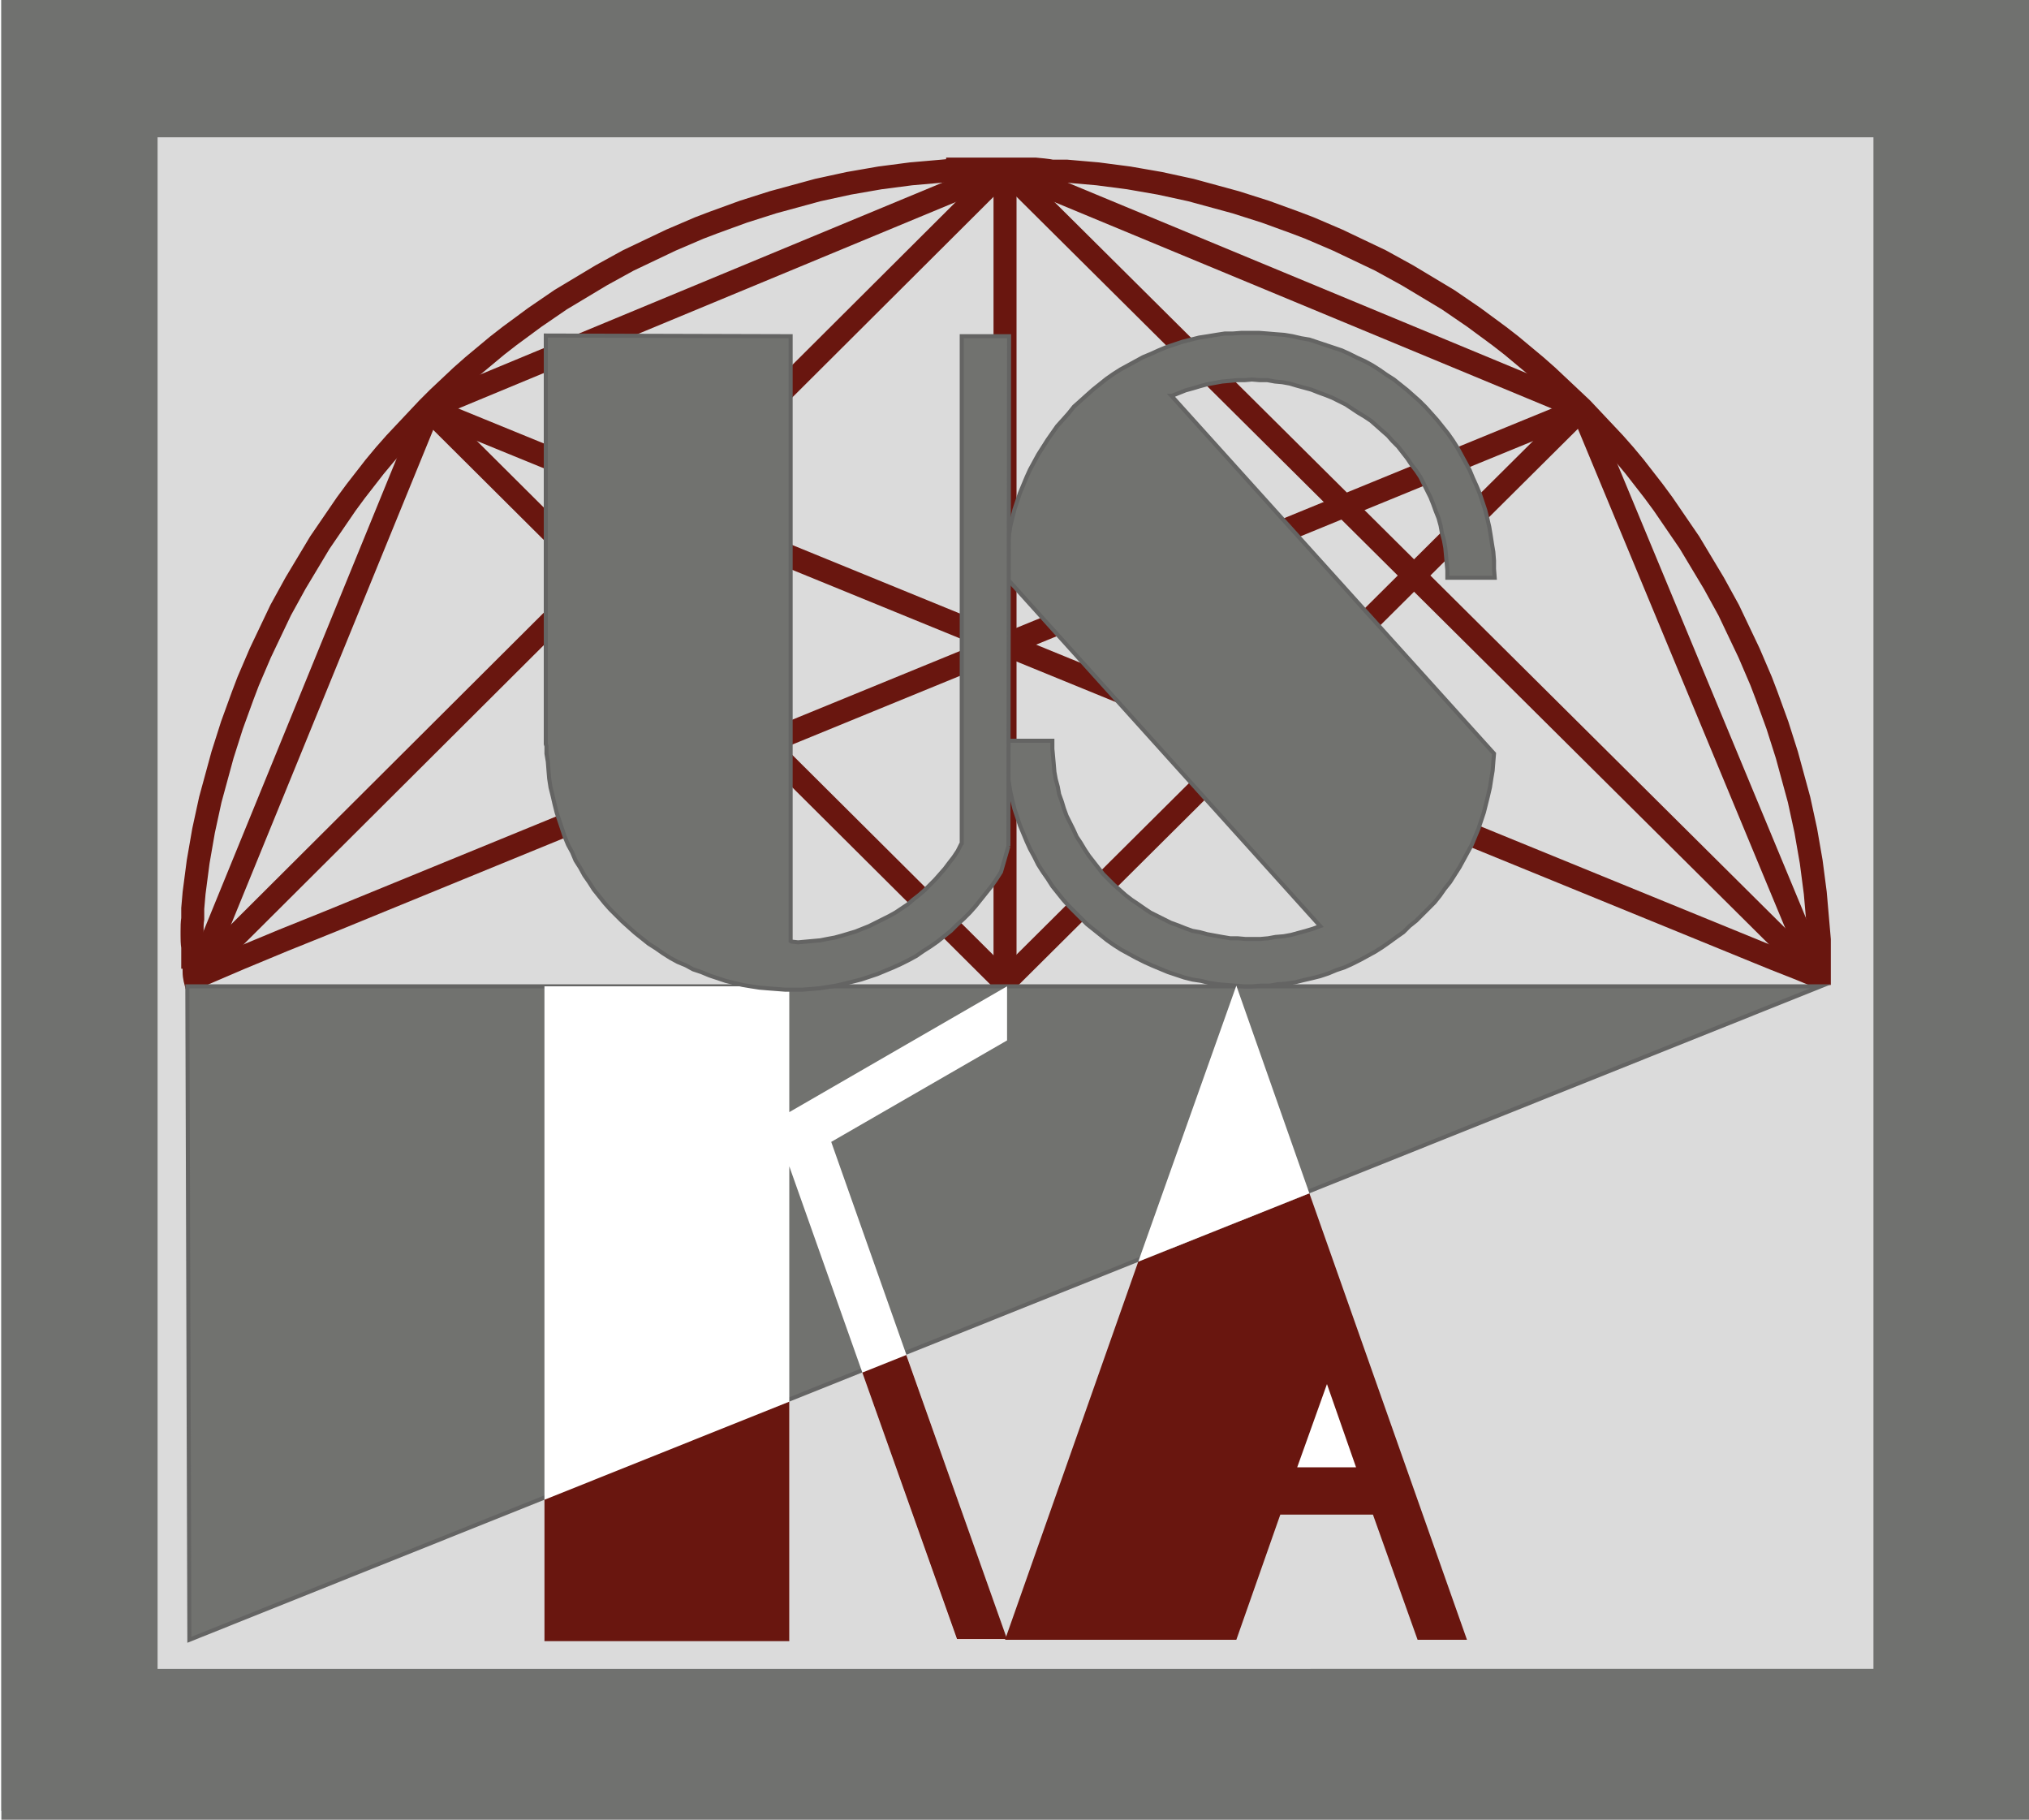
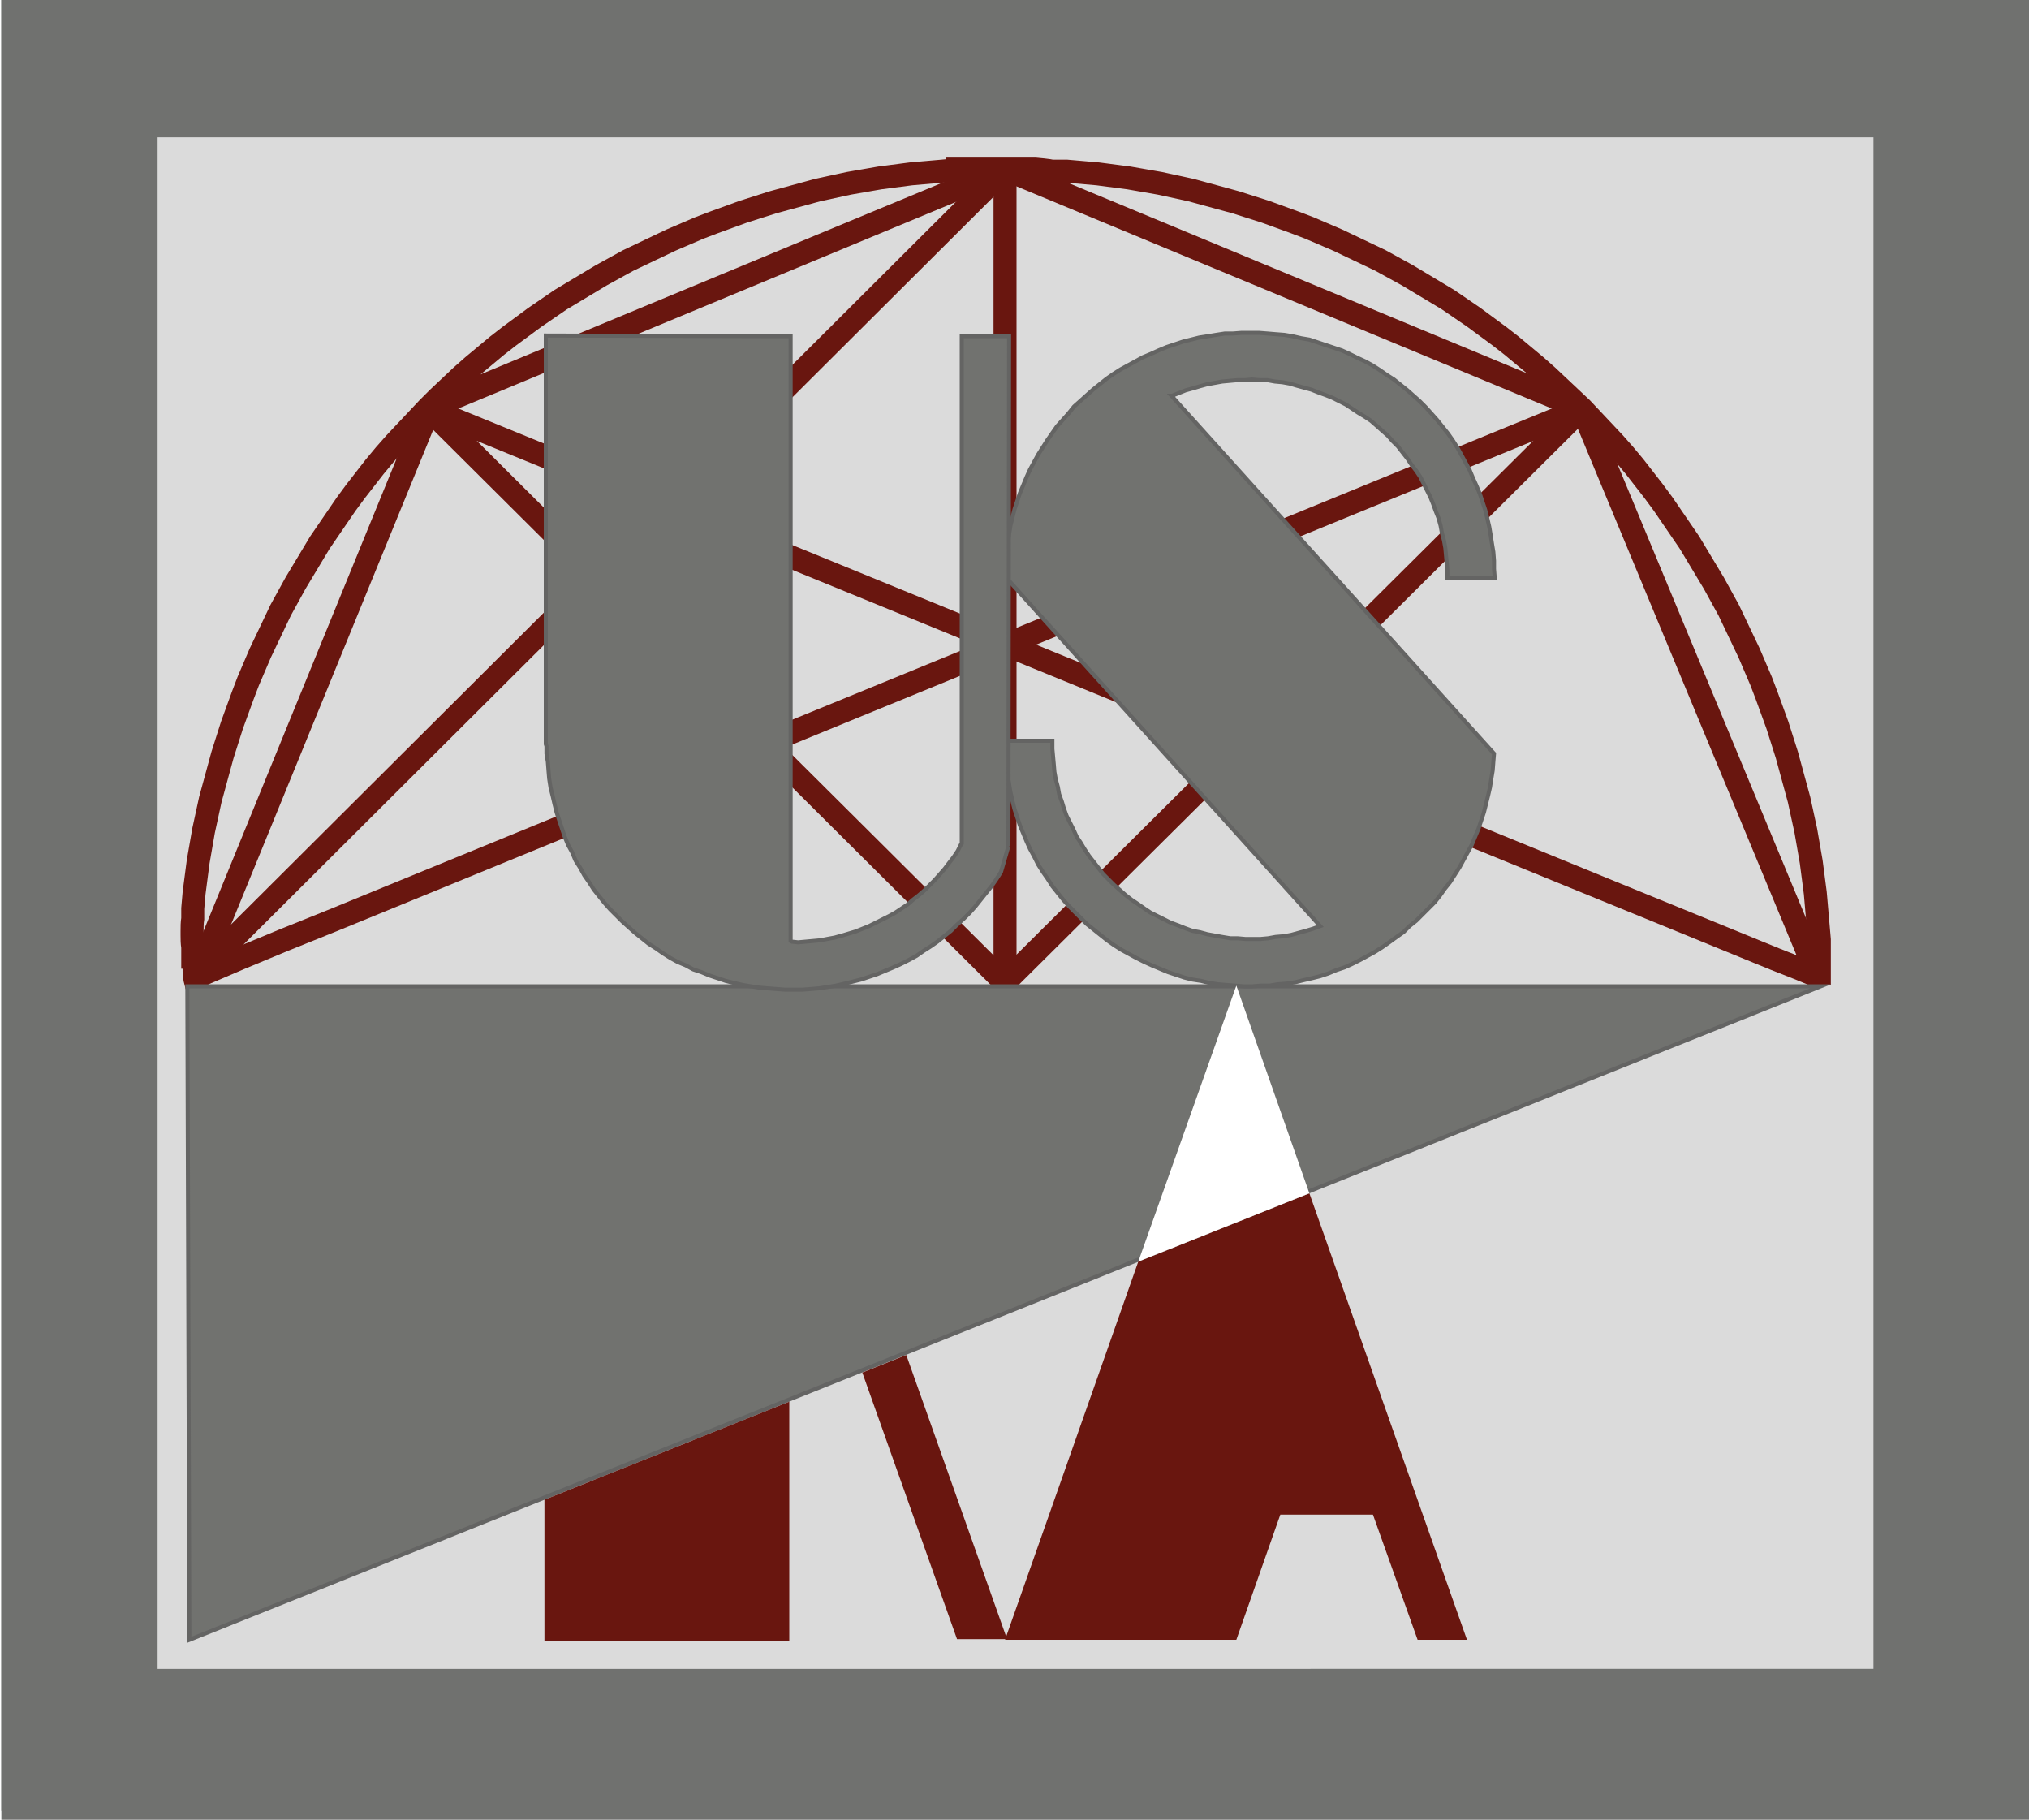
<svg xmlns="http://www.w3.org/2000/svg" id="katman_1" data-name="katman 1" viewBox="0 0 300 269">
  <defs>
    <style>      .cls-1 {        fill: #69160f;      }      .cls-1, .cls-2, .cls-3, .cls-4, .cls-5, .cls-6, .cls-7 {        stroke-width: 0px;      }      .cls-2 {        stroke: #222831;        stroke-linecap: square;      }      .cls-2, .cls-4, .cls-8, .cls-9, .cls-10 {        fill: none;      }      .cls-2, .cls-9, .cls-10 {        stroke-miterlimit: 10;      }      .cls-11 {        clip-path: url(#clippath-2);      }      .cls-12 {        isolation: isolate;      }      .cls-13 {        clip-path: url(#clippath-6);      }      .cls-3 {        fill: #dbdbdb;      }      .cls-14 {        clip-path: url(#clippath-7);      }      .cls-15 {        clip-path: url(#clippath-1);      }      .cls-16 {        clip-path: url(#clippath-4);      }      .cls-8 {        stroke: #70716f;        stroke-miterlimit: 4;        stroke-width: 8px;      }      .cls-5 {        fill: #70716f;      }      .cls-17 {        clip-path: url(#clippath-9);      }      .cls-9 {        stroke: #69160f;        stroke-width: 3.4px;      }      .cls-18 {        clip-path: url(#clippath);      }      .cls-19 {        clip-path: url(#clippath-3);      }      .cls-20 {        clip-path: url(#clippath-8);      }      .cls-6 {        fill: #fff;      }      .cls-21 {        mask: url(#mask-1);      }      .cls-22 {        mask: url(#mask);      }      .cls-23 {        clip-path: url(#clippath-5);      }      .cls-24 {        display: none;      }      .cls-25 {        clip-path: url(#clippath-10);      }      .cls-10 {        stroke: #646463;        stroke-width: .6px;      }      .cls-7 {        fill: #71726f;      }    </style>
    <clipPath id="clippath">
      <rect class="cls-4" x=".2" y="0" width="299.5" height="268.7" />
    </clipPath>
    <clipPath id="clippath-1">
      <rect class="cls-4" x=".2" y="0" width="300.4" height="269.6" />
    </clipPath>
    <clipPath id="clippath-2">
      <rect class="cls-4" x=".2" y="0" width="299.3" height="267.7" />
    </clipPath>
    <clipPath id="clippath-3">
      <rect class="cls-4" x="22.8" y="20" width="254.3" height="226.9" />
    </clipPath>
    <clipPath id="clippath-4">
      <rect class="cls-4" x="19.3" y="16.3" width="261.7" height="234.4" />
    </clipPath>
    <clipPath id="clippath-5">
      <rect class="cls-4" x="26.1" y="22.9" width="247.3" height="220.7" />
    </clipPath>
    <mask id="mask" x="25.3" y="20.5" width="248.7" height="223.7" maskUnits="userSpaceOnUse">
      <g id="_88b8c69233" data-name="88b8c69233">
        <image class="cls-12" width="1103" height="991" transform="translate(25.3 20.5) scale(.2)" />
      </g>
    </mask>
    <clipPath id="clippath-6">
      <rect class="cls-4" x="216.6" y="219.4" width="59.5" height="27" />
    </clipPath>
    <mask id="mask-1" x="216.6" y="219.4" width="59.9" height="27" maskUnits="userSpaceOnUse">
      <g id="_8cfb940b5d" data-name="8cfb940b5d">
        <image class="cls-12" width="220" height="100" transform="translate(216.6 219.4) scale(.3)" />
      </g>
    </mask>
    <clipPath id="clippath-7">
      <rect class="cls-4" x="17" y="16" width="259.9" height="239.1" />
    </clipPath>
    <clipPath id="clippath-8">
      <rect class="cls-4" x="17" y="16" width="259.9" height="239.1" />
    </clipPath>
    <clipPath id="clippath-9">
      <rect class="cls-4" x="26.4" y="20.8" width="248" height="222.8" />
    </clipPath>
    <clipPath id="clippath-10">
      <rect class="cls-4" x="26.4" y="20.8" width="248" height="222.8" />
    </clipPath>
  </defs>
  <g class="cls-18">
    <path class="cls-6" d="M.2,0h299.6v268.7H.2V0Z" />
  </g>
  <g class="cls-15">
    <path class="cls-5" d="M.2,0h300.2v269.6H.2V0Z" />
  </g>
  <g class="cls-11">
    <path class="cls-8" d="M.2,0h299.3v267.8H.2V0Z" />
  </g>
  <g class="cls-19">
    <path class="cls-3" d="M22.8,20h254.5v226.9H22.8V20Z" />
  </g>
  <g class="cls-16">
    <path class="cls-8" d="M19.3,16.3h261.7v234.4H19.3V16.3Z" />
  </g>
  <g class="cls-24">
    <g class="cls-23">
      <g class="cls-22">
        <image class="cls-12" width="1103" height="991" transform="translate(25.3 20.5) scale(.2)" />
      </g>
    </g>
  </g>
  <g class="cls-13">
    <g class="cls-21">
      <image class="cls-12" width="220" height="100" transform="translate(216.6 219.4) scale(.3)" />
    </g>
  </g>
  <g class="cls-14">
    <g class="cls-20">
      <path class="cls-9" d="M269,145.6v-2s0-2.3,0-2.3v-2.4s-.2-2.3-.2-2.3l-.2-2.3-.2-2.3-.3-2.3-.3-2.3-.4-2.3-.4-2.3-.5-2.3-.5-2.3-.6-2.2-.6-2.2-.6-2.2-.7-2.2-.7-2.2-.8-2.2-.8-2.2-.8-2.1-.9-2.1-.9-2.1-1-2.1-1-2.1-1-2.1-1.1-2-1.1-2-1.2-2-1.2-2-1.2-2-1.3-1.9-1.3-1.9-1.3-1.9-1.4-1.9-1.4-1.8-1.4-1.8-1.5-1.8-1.5-1.7-1.6-1.7-1.6-1.7-1.6-1.7-1.7-1.6-1.7-1.6-1.7-1.6-1.7-1.5-1.8-1.5-1.8-1.5-1.8-1.4-1.9-1.4-1.9-1.4-1.9-1.3-1.9-1.3-2-1.2-2-1.2-2-1.2-2-1.1-2-1.1-2.1-1-2.1-1-2.1-1-2.1-.9-2.1-.9-2.1-.8-2.2-.8-2.2-.8-2.2-.7-2.2-.7-2.2-.6-2.2-.6-2.2-.6-2.3-.5-2.3-.5-2.3-.4-2.3-.4-2.3-.3-2.3-.3-2.3-.2-2.3-.2h-2.3c0-.1-2.3-.3-2.3-.3h-2.3c0,0-2.3,0-2.3,0h-2.3s-2.3,0-2.3,0h-2.3c0,.1-2.3.3-2.3.3l-2.3.2-2.3.2-2.3.3-2.3.3-2.3.4-2.3.4-2.3.5-2.3.5-2.2.6-2.2.6-2.2.6-2.2.7-2.2.7-2.2.8-2.2.8-2.1.8-2.1.9-2.1.9-2.1,1-2.1,1-2.1,1-2,1.1-2,1.1-2,1.2-2,1.2-2,1.2-1.9,1.3-1.9,1.3-1.9,1.4-1.9,1.4-1.8,1.4-1.8,1.5-1.8,1.5-1.7,1.5-1.7,1.6-1.7,1.6-1.6,1.6-1.6,1.7-1.6,1.7-1.6,1.7-1.5,1.7-1.5,1.8-1.4,1.8-1.4,1.8-1.4,1.9-1.3,1.9-1.3,1.9-1.3,1.9-1.2,2-1.2,2-1.2,2-1.1,2-1.1,2-1,2.1-1,2.1-1,2.1-.9,2.1-.9,2.1-.8,2.1-.8,2.2-.8,2.2-.7,2.2-.7,2.2-.6,2.2-.6,2.2-.6,2.2-.5,2.3-.5,2.3-.4,2.3-.4,2.3-.3,2.3-.3,2.3-.2,2.3v1.5c-.1.6-.1,1.2-.1,1.9v.5c0,.6,0,1.2.1,1.8v1.5c.1,0,.2,1.1.2,1.1,0,.3,0,.7,0,1,0,.9.2,1.4.4,2.2v.3" />
      <line class="cls-9" x1="148.6" y1="25" x2="148.6" y2="145.8" />
      <polyline class="cls-9" points="29.8 144.1 35.4 141.7 41.9 139 49.1 136.1 233.9 60.4" />
      <line class="cls-9" x1="29" y1="144.8" x2="63.5" y2="60.4" />
      <line class="cls-9" x1="148.6" y1="25" x2="28.6" y2="144.6" />
      <line class="cls-9" x1="148.6" y1="25" x2="233.9" y2="60.4" />
      <line class="cls-9" x1="233.9" y1="60.4" x2="269" y2="144.9" />
      <line class="cls-9" x1="148.6" y1="25" x2="63.3" y2="60.4" />
      <polyline class="cls-9" points="63.3 60.4 259.8 140.7 262.5 141.8 265.8 143.1 268 144" />
      <polyline class="cls-9" points="63.3 60.4 148.5 145.2 148.6 145.2 233.9 60.4" />
-       <line class="cls-9" x1="268.8" y1="144.4" x2="148.6" y2="25" />
      <polygon class="cls-7" points="28 242.4 269.2 145.8 27.7 145.8 28 242.4" />
      <polygon class="cls-10" points="28 242.4 269.2 145.8 27.7 145.8 28 242.4" />
-       <polygon class="cls-6" points="148.9 242.4 122.9 168.8 148.9 153.8 148.9 145.8 116.7 164.4 116.7 145.8 80.5 145.8 80.5 242.4 116.7 242.4 116.7 172.4 141.5 242.4 148.9 242.4" />
      <polyline class="cls-1" points="116.7 207.2 80.5 221.7 80.5 242.6 116.7 242.6" />
      <polyline class="cls-1" points="127.5 202.9 141.5 242.3 148.9 242.3 134 200.3" />
      <line class="cls-2" x1="146.6" y1="125" x2="146.6" y2="125" />
      <polyline class="cls-7" points="148.6 85.2 195.2 136.9 195.2 136.9 194.1 137.3 193.1 137.6 192 137.9 190.9 138.2 189.8 138.4 188.6 138.5 187.5 138.7 186.4 138.8 185.2 138.8 184.1 138.8 183 138.7 181.9 138.7 180.7 138.5 179.6 138.3 178.5 138.1 177.4 137.8 176.3 137.6 175.2 137.2 174.2 136.8 173.1 136.4 172.1 135.9 171.1 135.4 170.1 134.9 169.2 134.3 168.2 133.6 167.3 133 166.4 132.3 165.5 131.5 164.7 130.8 163.9 130 163.1 129.2 162.4 128.3 161.7 127.4 161 126.5 160.4 125.6 159.8 124.6 159.2 123.7 158.7 122.6 158.2 121.6 157.7 120.6 157.3 119.5 157 118.5 156.6 117.4 156.4 116.3 156.1 115.2 155.9 114.1 155.8 112.9 155.7 111.8 155.6 110.7 155.6 109.5 155.6 109.5 148.6 109.5 148.6 109.5 148.6 110.8 148.7 112.1 148.8 113.4 149 114.6 149.2 115.9 149.4 117.1 149.7 118.4 150 119.6 150.4 120.8 150.8 122 151.3 123.2 151.8 124.4 152.3 125.5 152.9 126.6 153.5 127.8 154.2 128.9 154.9 129.9 155.6 131 156.4 132 157.2 133 158 133.9 158.9 134.8 159.8 135.7 160.7 136.6 161.7 137.4 162.7 138.2 163.7 139 164.7 139.7 165.8 140.4 166.9 141 168 141.6 169.2 142.2 170.3 142.7 171.5 143.2 172.7 143.7 173.9 144.1 175.1 144.5 176.3 144.8 177.6 145 178.8 145.3 180.1 145.5 181.3 145.6 182.6 145.7 183.9 145.8 185.2 145.8 186.4 145.7 187.7 145.7 188.9 145.5 190.2 145.4 191.5 145.2 192.7 144.9 194 144.6 195.2 144.3 196.4 143.9 197.6 143.4 198.8 143 199.9 142.5 201.1 141.9 202.2 141.3 203.3 140.7 204.4 140 205.4 139.3 206.5 138.5 207.5 137.8 208.4 136.9 209.4 136.1 210.3 135.2 211.2 134.3 212.1 133.4 212.9 132.4 213.6 131.4 214.4 130.4 215.1 129.3 215.8 128.2 216.4 127.1 217 126 217.6 124.9 218.1 123.7 218.6 122.5 219 121.3 219.4 120.1 219.7 118.9 220 117.7 220.3 116.4 220.5 115.1 220.7 113.9 220.8 112.6 220.9 111.4 173.2 58.5 173.3 58.5 174.3 58.1 175.3 57.7 176.4 57.4 177.4 57.1 178.5 56.8 179.6 56.6 180.7 56.4 181.8 56.3 182.9 56.2 184 56.2 185.1 56.1 186.3 56.2 187.4 56.2 188.5 56.4 189.6 56.5 190.7 56.7 191.7 57 192.8 57.3 193.9 57.6 194.9 58 196 58.4 197 58.8 198 59.3 199 59.8 199.9 60.4 200.8 61 201.8 61.6 202.7 62.2 203.5 62.9 204.4 63.7 205.2 64.4 205.9 65.2 206.7 66 207.4 66.9 208.1 67.8 208.7 68.7 209.4 69.6 210 70.5 210.5 71.5 211 72.5 211.5 73.5 211.9 74.5 212.3 75.6 212.7 76.6 213 77.7 213.2 78.8 213.5 79.9 213.7 81 213.8 82.1 213.9 83.2 214 84.3 214 85.4 214 85.4 221 85.4 220.9 84.1 220.9 82.9 220.8 81.6 220.6 80.4 220.4 79.1 220.2 77.9 219.9 76.6 219.6 75.4 219.2 74.2 218.8 73 218.3 71.8 217.8 70.7 217.3 69.5 216.7 68.4 216.1 67.3 215.5 66.2 214.8 65.1 214.1 64.1 213.3 63.1 212.5 62.1 211.7 61.2 210.8 60.2 209.9 59.3 209 58.5 208.1 57.7 207.1 56.9 206.1 56.1 205 55.4 204 54.7 202.9 54 201.8 53.4 200.7 52.9 199.5 52.3 198.4 51.8 197.2 51.4 196 51 194.8 50.6 193.6 50.2 192.4 50 191.1 49.7 189.9 49.5 188.6 49.4 187.4 49.3 186.1 49.2 184.9 49.2 183.6 49.2 182.3 49.3 181.1 49.3 179.8 49.5 178.6 49.7 177.3 49.9 176.1 50.2 174.9 50.5 173.7 50.9 172.5 51.3 171.3 51.8 170.2 52.3 169 52.8 167.9 53.4 166.8 54 165.7 54.6 164.6 55.3 163.6 56 162.6 56.8 161.6 57.6 160.7 58.4 159.7 59.3 158.8 60.1 158 61.1 157.2 62 156.3 63 155.6 64 154.9 65 154.2 66.1 153.5 67.2 152.9 68.3 152.3 69.4 151.8 70.5 151.3 71.7 150.8 72.9 150.4 74.1 150 75.3 149.7 76.5 149.4 77.7 149.2 79 149 80.2 148.8 81.5 148.7 82.7 148.6 84 148.6 85.2" />
      <polyline class="cls-10" points="148.6 85.2 195.2 136.9 195.2 136.9 194.1 137.3 193.1 137.6 192 137.9 190.9 138.2 189.8 138.4 188.6 138.5 187.5 138.7 186.4 138.8 185.2 138.8 184.1 138.8 183 138.7 181.9 138.7 180.7 138.5 179.6 138.3 178.5 138.1 177.4 137.8 176.3 137.6 175.2 137.2 174.2 136.8 173.1 136.4 172.1 135.9 171.1 135.4 170.1 134.9 169.2 134.3 168.2 133.6 167.3 133 166.4 132.3 165.5 131.5 164.7 130.8 163.9 130 163.1 129.2 162.4 128.3 161.7 127.4 161 126.5 160.4 125.6 159.8 124.6 159.2 123.7 158.7 122.6 158.2 121.6 157.7 120.6 157.3 119.5 157 118.5 156.6 117.4 156.4 116.3 156.1 115.2 155.9 114.1 155.8 112.9 155.7 111.8 155.6 110.7 155.6 109.5 155.6 109.5 148.6 109.5 148.6 109.5 148.6 110.8 148.7 112.1 148.8 113.4 149 114.6 149.2 115.9 149.4 117.1 149.7 118.4 150 119.6 150.4 120.8 150.8 122 151.3 123.2 151.8 124.4 152.3 125.5 152.9 126.6 153.5 127.8 154.2 128.9 154.9 129.9 155.6 131 156.4 132 157.2 133 158 133.9 158.9 134.8 159.8 135.7 160.7 136.6 161.7 137.4 162.7 138.2 163.7 139 164.7 139.7 165.8 140.4 166.9 141 168 141.6 169.2 142.2 170.3 142.7 171.5 143.2 172.7 143.7 173.9 144.1 175.1 144.5 176.3 144.8 177.6 145 178.8 145.3 180.1 145.5 181.3 145.6 182.6 145.7 183.9 145.8 185.2 145.8 186.4 145.7 187.7 145.7 188.9 145.5 190.2 145.4 191.5 145.2 192.7 144.9 194 144.6 195.2 144.3 196.4 143.9 197.6 143.4 198.8 143 199.9 142.5 201.1 141.9 202.2 141.3 203.3 140.7 204.4 140 205.4 139.3 206.5 138.5 207.5 137.8 208.4 136.9 209.4 136.1 210.3 135.2 211.2 134.3 212.1 133.4 212.9 132.4 213.6 131.4 214.4 130.4 215.1 129.3 215.8 128.2 216.4 127.1 217 126 217.6 124.9 218.1 123.7 218.6 122.5 219 121.3 219.4 120.1 219.7 118.9 220 117.7 220.3 116.4 220.5 115.1 220.7 113.9 220.8 112.6 220.9 111.4 173.2 58.5 173.3 58.5 174.3 58.1 175.3 57.7 176.4 57.4 177.4 57.1 178.5 56.8 179.6 56.6 180.7 56.4 181.8 56.3 182.9 56.2 184 56.2 185.1 56.1 186.3 56.2 187.4 56.2 188.5 56.4 189.6 56.5 190.7 56.7 191.7 57 192.8 57.3 193.9 57.6 194.9 58 196 58.4 197 58.8 198 59.3 199 59.8 199.9 60.4 200.8 61 201.8 61.6 202.7 62.2 203.5 62.9 204.4 63.7 205.2 64.4 205.9 65.2 206.7 66 207.4 66.9 208.1 67.8 208.7 68.7 209.4 69.6 210 70.5 210.5 71.5 211 72.5 211.5 73.5 211.9 74.5 212.3 75.6 212.7 76.6 213 77.7 213.2 78.8 213.5 79.9 213.7 81 213.8 82.1 213.9 83.2 214 84.3 214 85.4 214 85.4 221 85.4 220.9 84.1 220.9 82.9 220.8 81.6 220.6 80.4 220.4 79.1 220.2 77.9 219.9 76.6 219.6 75.4 219.2 74.2 218.8 73 218.3 71.8 217.8 70.7 217.3 69.5 216.7 68.4 216.1 67.3 215.5 66.2 214.8 65.1 214.1 64.1 213.3 63.1 212.5 62.1 211.7 61.2 210.8 60.2 209.9 59.3 209 58.5 208.1 57.7 207.1 56.9 206.1 56.1 205 55.4 204 54.7 202.9 54 201.8 53.4 200.7 52.9 199.5 52.3 198.4 51.8 197.2 51.4 196 51 194.8 50.6 193.6 50.2 192.4 50 191.1 49.7 189.9 49.5 188.6 49.4 187.4 49.3 186.1 49.2 184.9 49.2 183.6 49.2 182.3 49.3 181.1 49.3 179.8 49.5 178.6 49.7 177.3 49.9 176.1 50.2 174.9 50.5 173.7 50.9 172.5 51.3 171.3 51.8 170.2 52.3 169 52.8 167.9 53.4 166.8 54 165.7 54.6 164.6 55.3 163.6 56 162.6 56.8 161.6 57.6 160.7 58.4 159.7 59.3 158.8 60.1 158 61.1 157.2 62 156.3 63 155.6 64 154.9 65 154.2 66.1 153.5 67.2 152.9 68.3 152.3 69.4 151.8 70.5 151.3 71.7 150.8 72.9 150.4 74.1 150 75.3 149.7 76.5 149.4 77.7 149.2 79 149 80.2 148.8 81.5 148.7 82.7 148.6 84 148.6 85.2" />
      <polyline class="cls-7" points="149.1 125.1 149.2 49.7 142.2 49.7 142.2 124.7 142.1 124.8 141.6 125.8 141 126.7 140.3 127.6 139.7 128.4 139 129.2 138.2 130.1 137.5 130.8 136.7 131.6 135.9 132.3 135 133 134.2 133.7 133.3 134.3 132.4 134.9 131.5 135.4 130.5 135.9 129.5 136.4 128.5 136.9 127.5 137.3 126.5 137.7 125.5 138 124.5 138.3 123.4 138.6 122.3 138.8 121.3 139 120.2 139.1 119.1 139.2 118 139.3 117.1 139.2 116.9 139.1 116.9 49.7 80.7 49.6 80.7 110 80.8 110.3 80.8 111.4 81 112.6 81.1 113.9 81.2 115.1 81.4 116.4 81.7 117.6 82 118.9 82.3 120.1 82.7 121.3 83.1 122.5 83.5 123.7 84 124.9 84.6 126 85.1 127.2 85.8 128.3 86.4 129.4 87.1 130.4 87.8 131.5 88.6 132.5 89.4 133.5 90.2 134.4 91.1 135.3 92 136.2 93 137.1 93.9 137.9 94.9 138.7 95.9 139.5 97 140.2 98 140.9 99.1 141.6 100.2 142.2 101.4 142.7 102.5 143.3 103.7 143.7 104.9 144.2 106.1 144.6 107.3 145 108.5 145.3 109.8 145.6 111 145.8 112.3 146 113.5 146.1 114.8 146.2 116.1 146.3 117.3 146.3 118.6 146.3 119.9 146.2 121.1 146.1 122.4 145.9 123.6 145.7 124.9 145.4 126.1 145.1 127.3 144.8 128.5 144.4 129.7 144 130.9 143.5 132.1 143 133.2 142.5 134.4 141.9 135.5 141.3 136.5 140.6 137.6 139.9 138.6 139.2 139.6 138.4 140.6 137.6 141.5 136.7 142.5 135.8 143.4 134.9 144.2 134 145 133 145.8 132 146.6 131 147.3 130 148 128.9 149.1 125.1" />
      <polyline class="cls-10" points="149.1 125.1 149.2 49.7 142.2 49.7 142.2 124.7 142.1 124.8 141.6 125.8 141 126.7 140.3 127.6 139.7 128.4 139 129.2 138.2 130.1 137.5 130.8 136.7 131.6 135.9 132.3 135 133 134.2 133.7 133.3 134.3 132.4 134.9 131.5 135.4 130.5 135.9 129.5 136.4 128.5 136.9 127.5 137.3 126.5 137.7 125.5 138 124.5 138.3 123.4 138.6 122.3 138.8 121.3 139 120.2 139.1 119.1 139.2 118 139.3 117.1 139.2 116.9 139.1 116.9 49.7 80.7 49.6 80.7 110 80.8 110.3 80.8 111.4 81 112.6 81.1 113.9 81.2 115.1 81.4 116.4 81.7 117.6 82 118.9 82.3 120.1 82.7 121.3 83.1 122.5 83.5 123.7 84 124.9 84.6 126 85.1 127.2 85.8 128.3 86.4 129.4 87.1 130.4 87.8 131.5 88.6 132.5 89.4 133.5 90.2 134.4 91.1 135.3 92 136.2 93 137.1 93.9 137.9 94.9 138.7 95.9 139.5 97 140.2 98 140.9 99.1 141.6 100.2 142.2 101.4 142.7 102.5 143.3 103.7 143.7 104.9 144.2 106.1 144.6 107.3 145 108.5 145.3 109.8 145.6 111 145.8 112.3 146 113.5 146.1 114.8 146.2 116.1 146.3 117.3 146.3 118.6 146.3 119.9 146.2 121.1 146.1 122.4 145.9 123.6 145.7 124.9 145.4 126.1 145.1 127.3 144.8 128.5 144.4 129.7 144 130.9 143.5 132.1 143 133.2 142.5 134.4 141.9 135.5 141.3 136.5 140.6 137.6 139.9 138.6 139.2 139.6 138.4 140.6 137.6 141.5 136.7 142.5 135.8 143.4 134.9 144.2 134 145 133 145.8 132 146.6 131 147.3 130 148 128.9 149.1 125.1" />
      <polyline class="cls-1" points="168.3 186.5 148.6 242.4 182.8 242.4 189.3 223.9 203 223.9 209.6 242.4 216.9 242.4 193.6 176.4" />
      <polyline class="cls-6" points="193.6 176.4 182.8 145.7 168.3 186.5" />
-       <polygon class="cls-6" points="200.5 216.9 191.8 216.9 196.2 204.6 200.5 216.9" />
      <line class="cls-2" x1="80.2" y1="145.8" x2="116.4" y2="145.8" />
    </g>
    <g class="cls-17">
      <g class="cls-25">
        <image width="440" height="395" transform="translate(26.4 20.8) scale(.6)" />
      </g>
    </g>
  </g>
</svg>